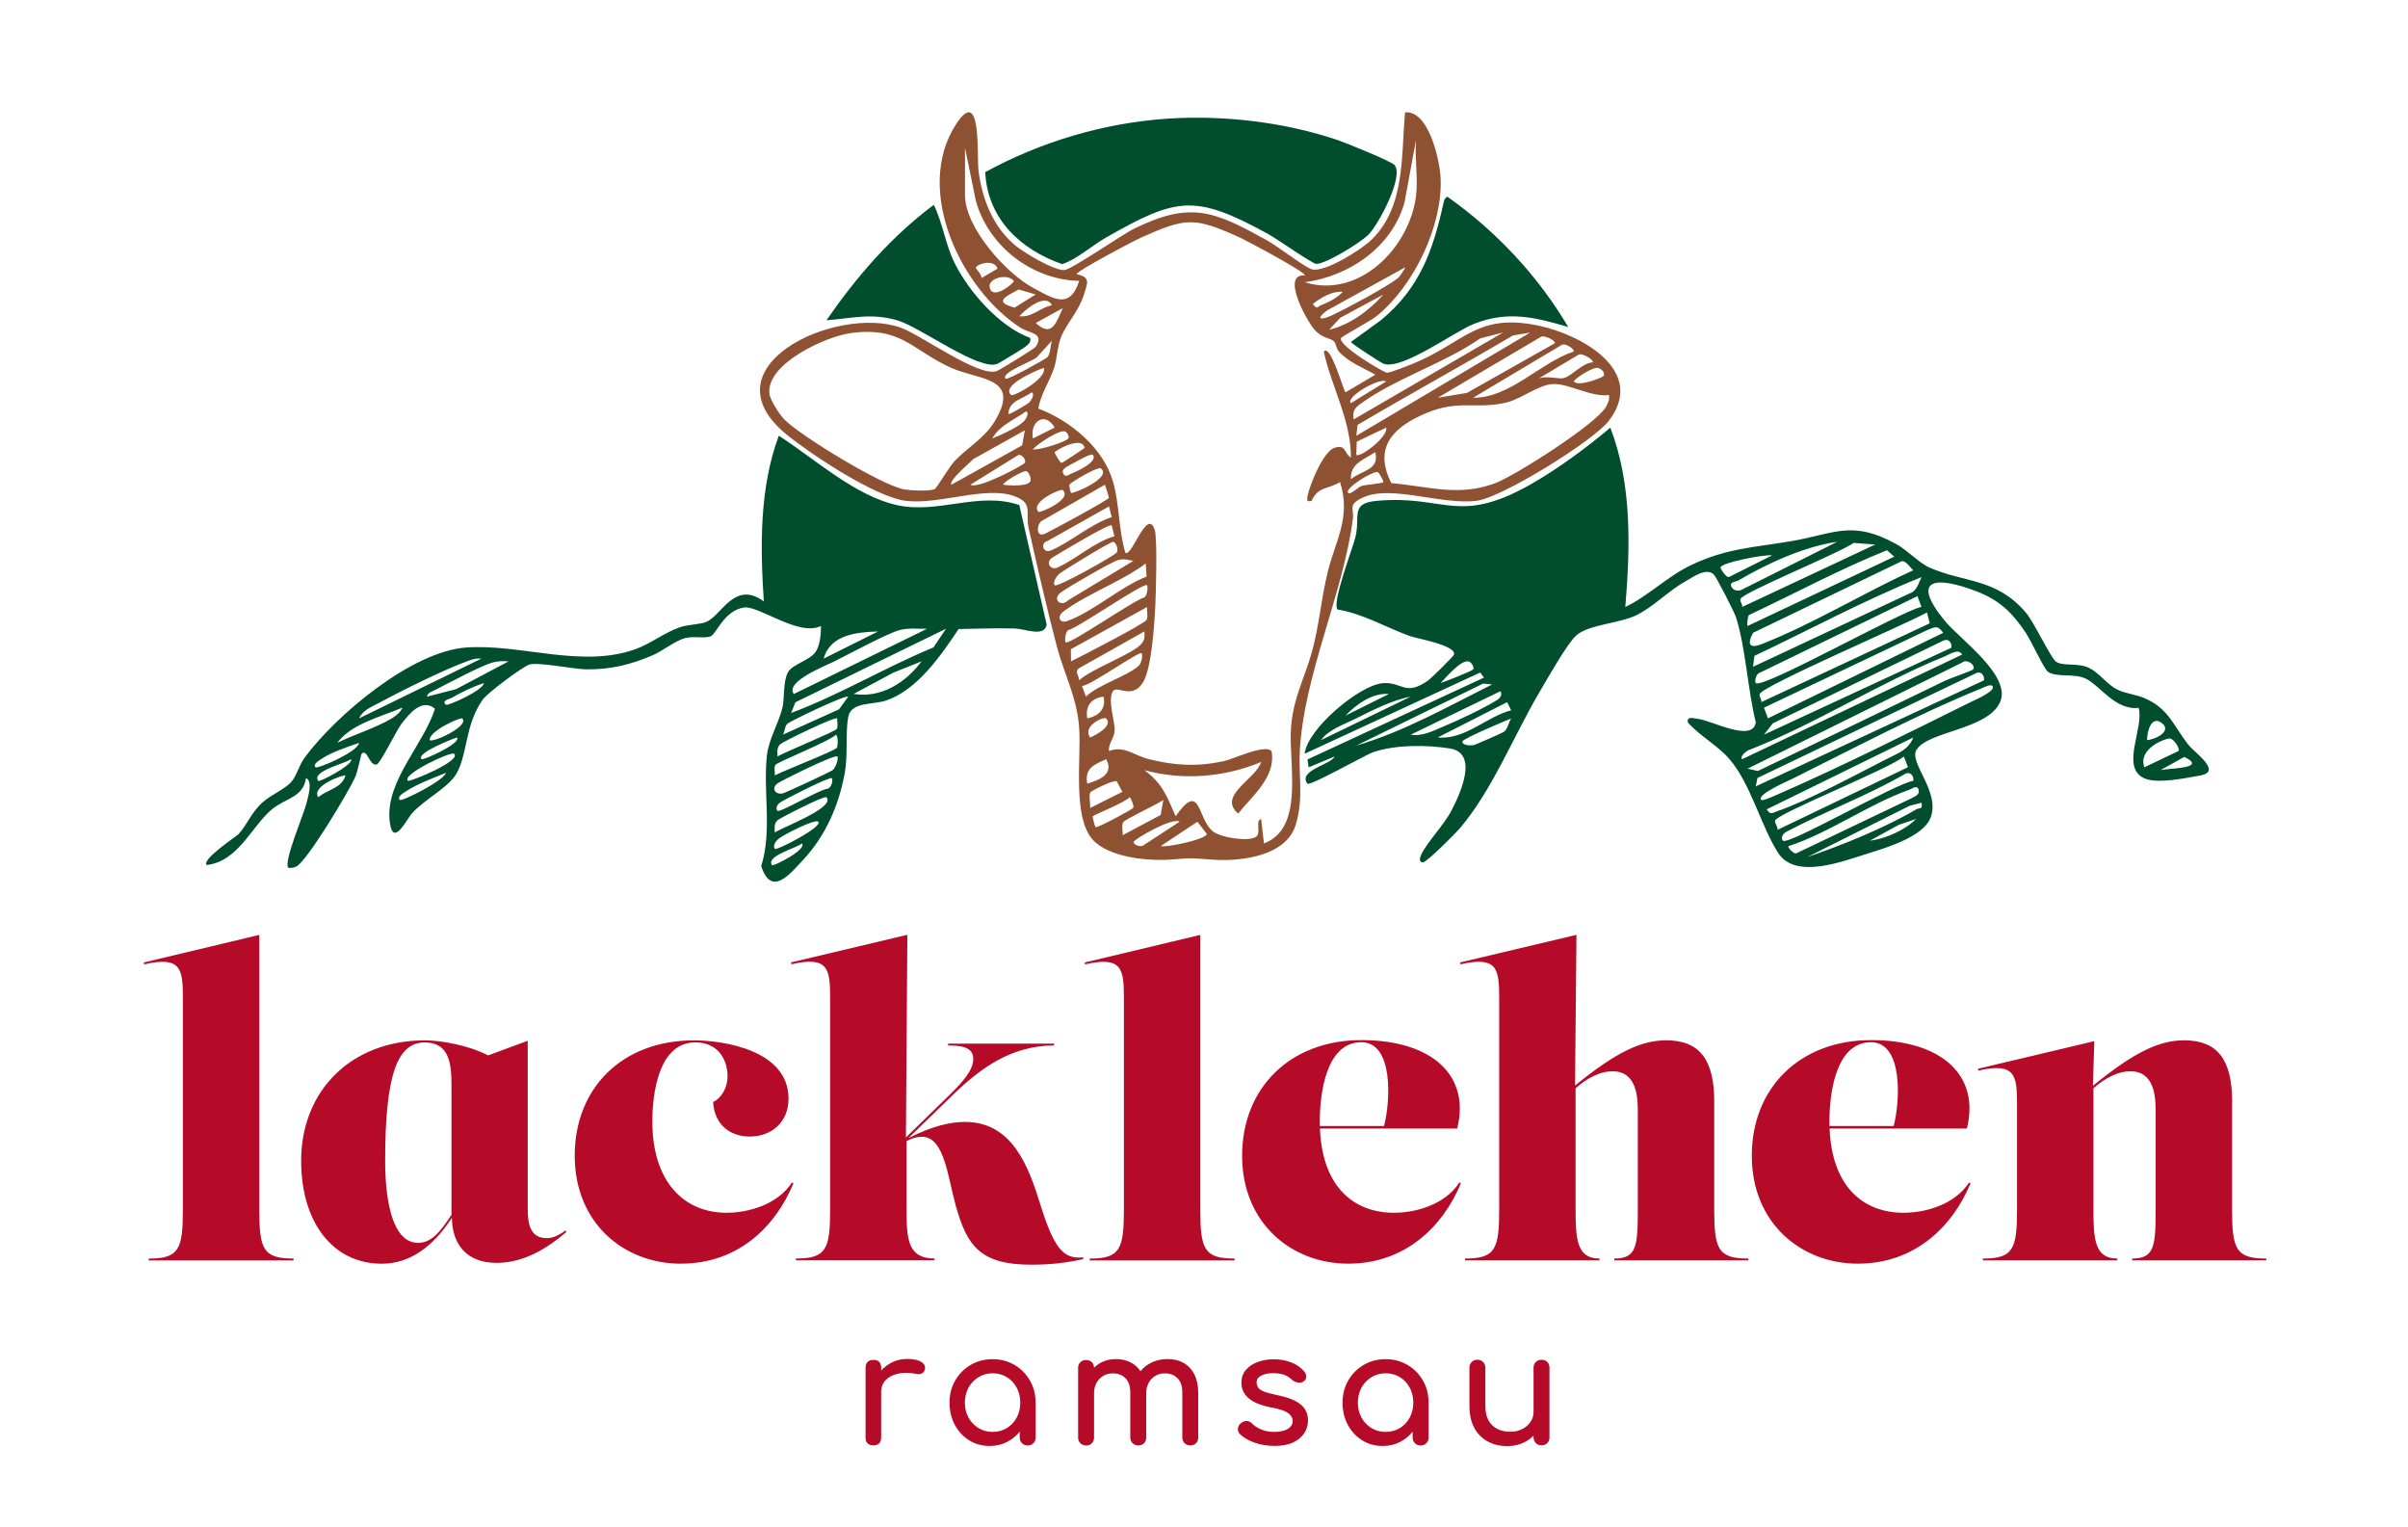
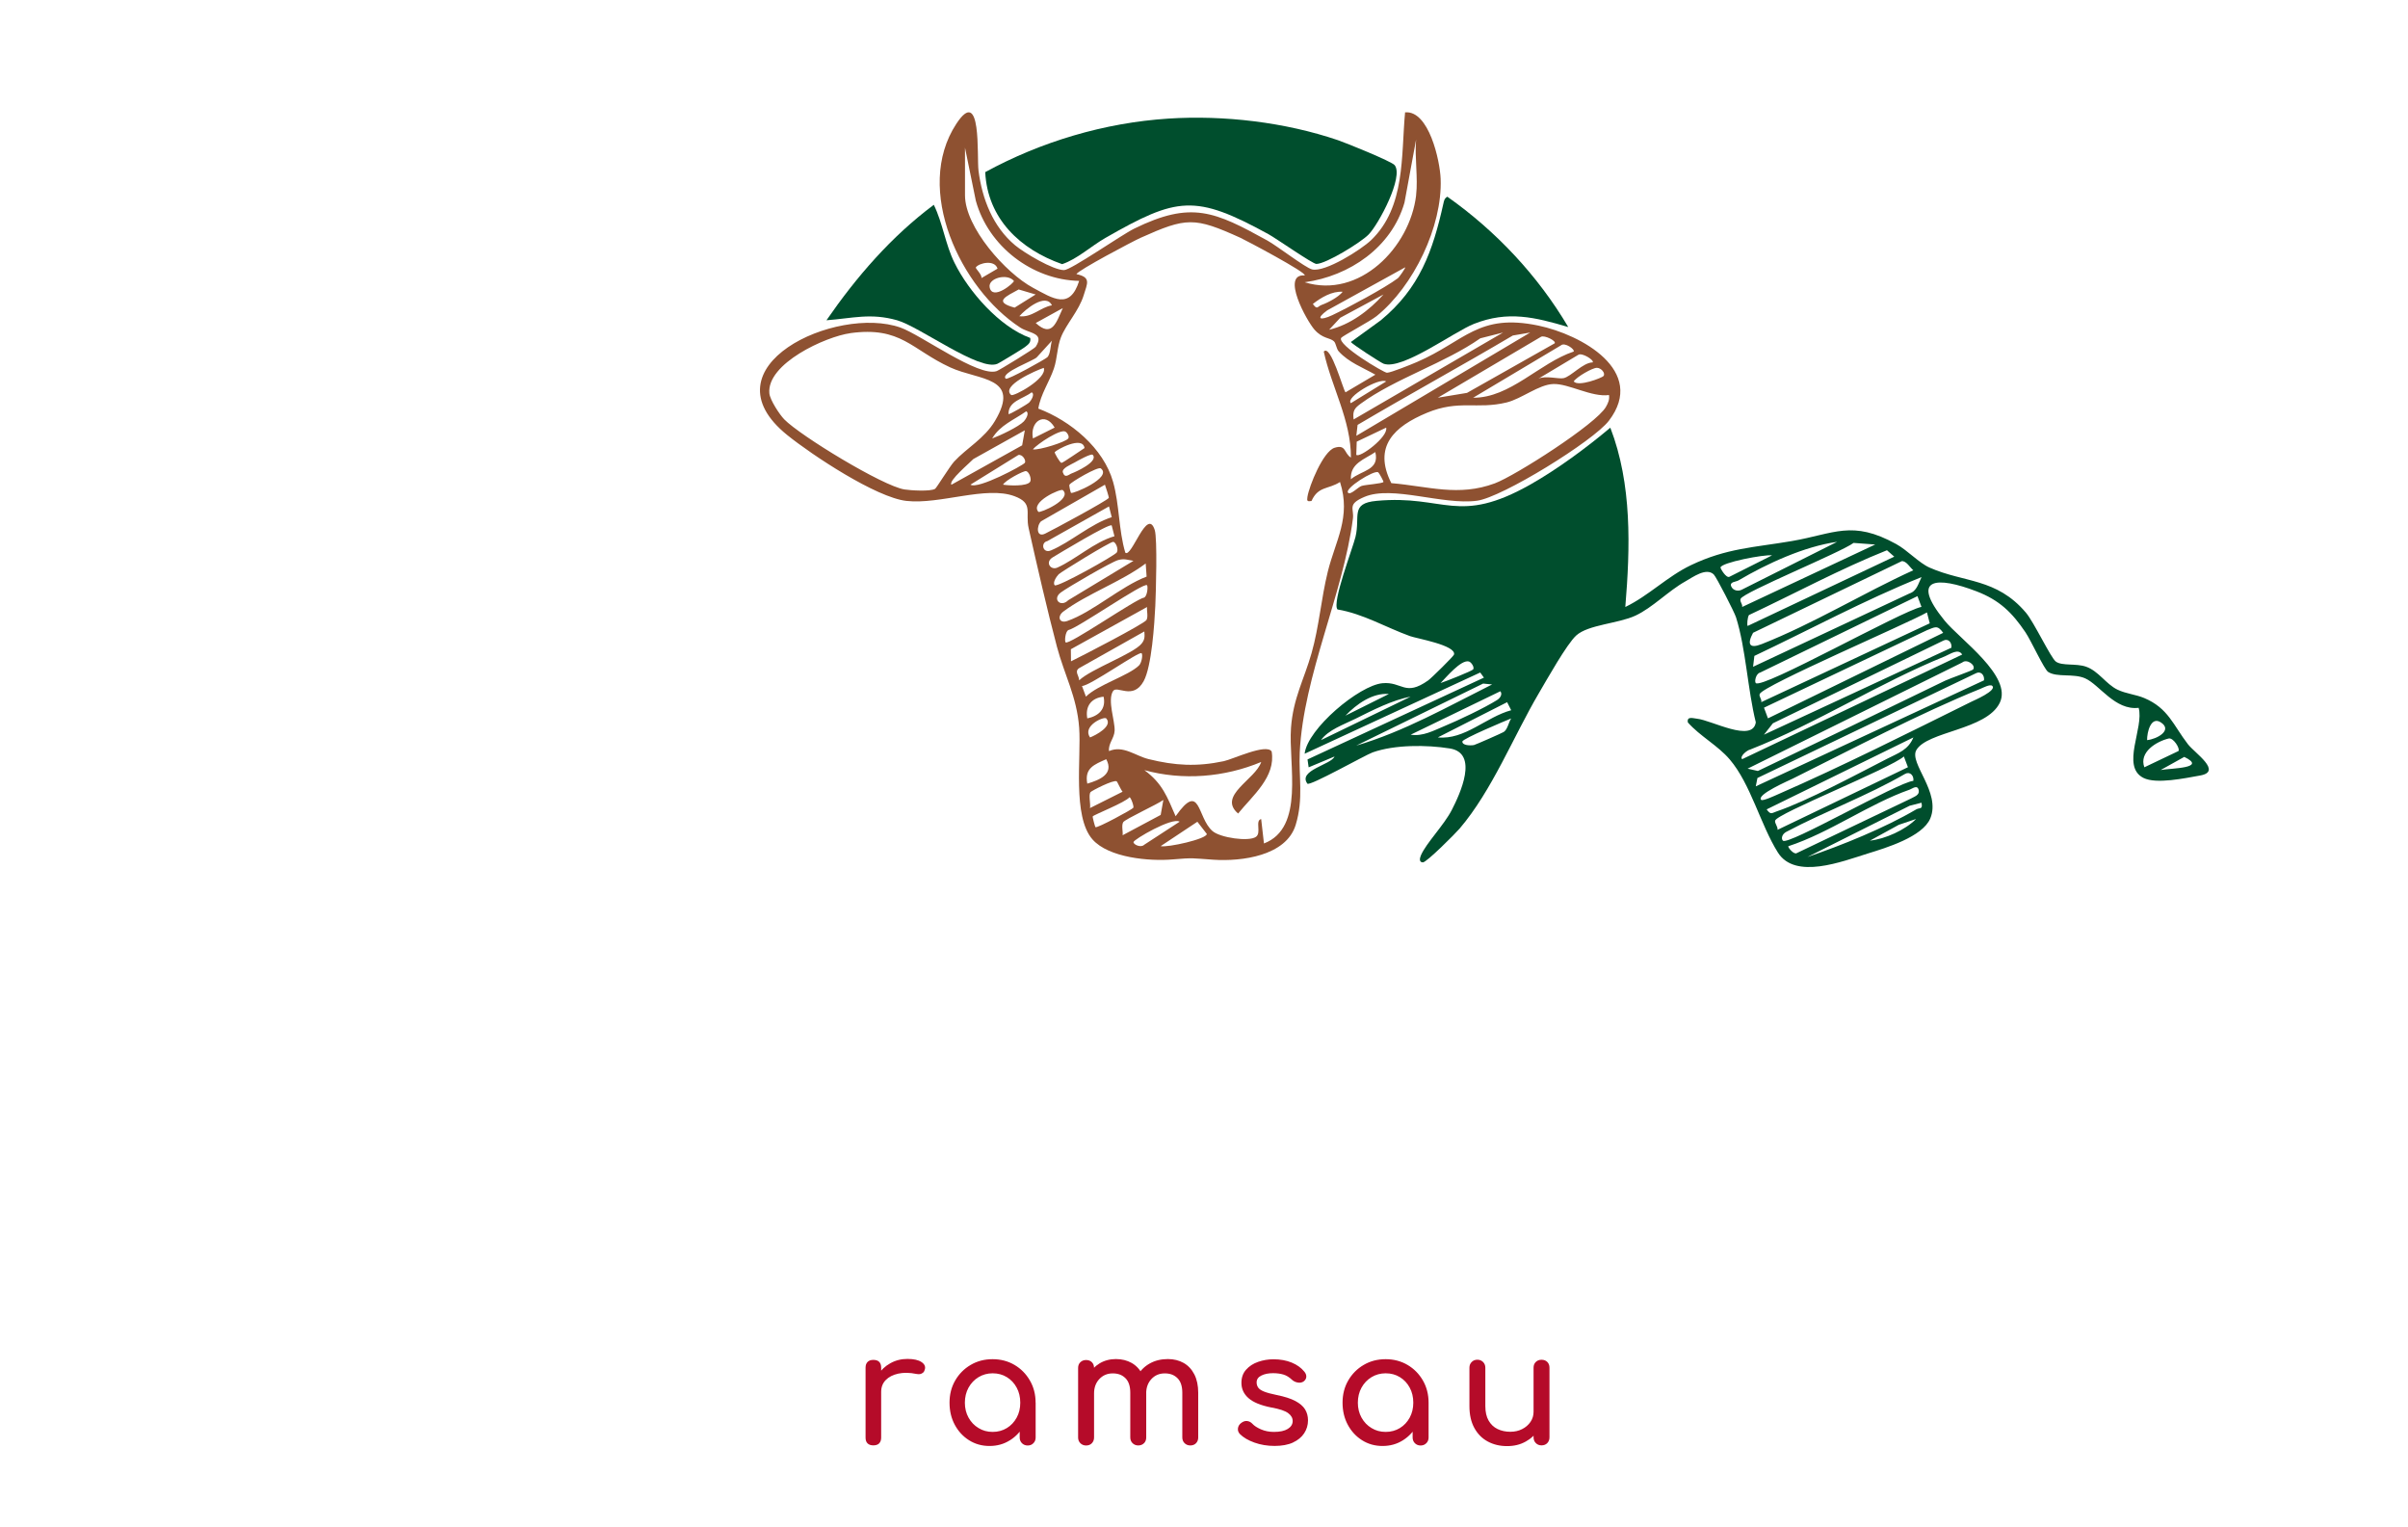
<svg xmlns="http://www.w3.org/2000/svg" id="uuid-7dff9ab0-6be6-4f34-85d8-2643ea50e6e8" data-name="Ebene 1" viewBox="0 0 551.17 349.36">
  <path d="M267.4,27.14c12.75-.83,26.76.83,38.85,4.94,1.85.63,12.26,4.84,12.97,5.71,2.14,2.61-3.63,13.51-5.98,15.9-1.75,1.78-9.66,6.67-11.93,6.71-.85.01-9.15-5.81-10.97-6.81-16.8-9.2-20.88-8.55-37.31.85-3.26,1.86-6.47,4.86-9.91,6.01-9.63-3.38-17.08-10.41-17.61-21.06,12.79-6.98,27.29-11.3,41.9-12.25" fill="#004e2d" />
  <path d="M438.57,187.42l-3.95,1.33-6.62,3.63c3.49-.38,8.08-2.43,10.57-4.96M439.82,183.69l-2.72.7-23.4,11.73c7.91-2.69,17.67-6.64,24.89-10.89.81-.47,1.57.11,1.22-1.54M409.34,193.64c-.19.25,1.27,1.98,1.89,1.6l26.11-12.47c.7-.42,2.04-.76,1.85-1.87-.26-1.46-1.46-.42-2.06-.21-9.35,3.28-18.25,9.83-27.79,12.96M437.95,178.7c.17-1.19-.76-2.23-1.89-1.6-8.72,5.04-18.31,8.56-27.19,13.26-.99.52-1.23,1.54-.78,2.02,1.12,1.21,26.21-13.32,29.85-13.69M494.56,176.21c2.53-.43,10.76-.4,5.4-3l-5.4,3ZM436.71,175.57l-.93-2.46c-3.07,2.74-29.14,13.07-29.47,14.69-.13.63.67,1.38.55,2.1l29.85-14.33ZM490.82,175.59l7.81-3.72c.42-.58-1.19-3.12-2.24-2.87-2.85.7-6.83,3.14-5.57,6.58M437.95,168.76l-33.58,16.46c.95,1.31,1.12.86,2.3.46,6.94-2.35,18.38-8.51,25.29-12.05,2.54-1.3,4.81-1.99,6-4.88M491.45,169.37c2.25-.22,5.95-2.26,3.13-4.07-2.27-1.46-3.16,2.3-3.13,4.07M345.9,164.41c-1.42.57-11.16,4.66-11.18,5.28-.03.91,1.81.96,2.65.81.37-.07,6.45-2.76,6.81-2.99.91-.58,1.1-2.18,1.72-3.1M345.9,162.53l-.93-1.84-15.86,8.06c6.18.61,11.03-4.67,16.79-6.22M322.89,159.43c-4.13.73-8.8,3.14-12.66,5.06-2.64,1.31-6.18,2.51-7.87,4.88l20.52-9.94ZM317.91,158.81c-3.81-.29-7.44,2.35-9.95,4.96l9.95-4.96ZM343.41,158.19l-20.52,9.94c2.8.43,5.19-.92,7.68-1.95,3.21-1.32,9.2-4.17,12.06-5.96.9-.56,1.28-1.47.78-2.03M455.99,156.94c-.48-.42-2.08.44-2.71.7-13.5,5.43-29.65,13.92-42.91,20.53-.74.37-8.5,3.71-7.24,4.88.36.33,3.26-1.03,3.95-1.33,14.48-6.32,29.93-14.1,44.16-21.14.49-.24,5.96-2.57,4.75-3.64M310.45,170.62c10.94-3.21,20.95-8.92,31.08-13.99l-2.05-.2-29.04,14.19ZM454.12,155.69c.17-1.19-.76-2.23-1.89-1.6l-49.97,23.95-.38,1.91,52.24-24.26ZM451.63,153.2c.71-.94-1.42-2.53-2.5-1.59l-49.12,24.29,2.35.53c14.31-6.82,28.57-13.73,42.83-20.65,1.04-.5,6.23-2.31,6.44-2.58M337.19,153.2c.35-.49-.41-1.68-.99-1.83-1.8-.46-5.21,3.67-6.47,4.94,1.1-.33,7.23-2.78,7.46-3.12M398.77,173.73l50.36-23.94c-.89-1.5-2.78-.07-3.94.4-14.88,6-29.51,15.42-44.59,21.34-.74.15-2.5,1.6-1.83,2.21M446.66,148.22c.17-1.19-.76-2.23-1.89-1.6l-38.97,18.9-2.05,2.61,42.91-19.91ZM403.76,161.94l.91,2.45,40.11-19.57c-1.34-1.88-1.87-1.3-3.7-.61l-37.32,17.74ZM441.06,140.15c-4.43,2.53-37.42,16.69-38.27,18.65-.26.58.51,1.15.35,1.88l38.56-18.04-.63-2.48ZM439.81,138.88l-.92-2.46-36,17.49c-.97.21-1.36,2.04-1.01,2.4,1.45,1.5,33.42-16.54,37.93-17.43M439.82,132.07c-13.03,5.23-25.57,12.03-38.26,18.03l-.3,2.49,35.8-16.78c1.72-.56,2.02-2.3,2.76-3.73M435.27,128.43l-34.01,16.38c-1.42,2.62-.84,3.7,1.97,2.59,11.85-4.66,23.18-11.66,34.71-16.9-.76-.62-1.58-2.18-2.67-2.08M405.61,127.09c-1.75-.26-11.73,1.66-11.8,2.79-.02.23,1.3,2.5,2.05,2.11l9.75-4.9ZM400.01,143.25l33.57-15.86-1.67-1.47c-10.68,4.26-21.13,9.92-31.59,14.83-.35.51-.48,2.29-.3,2.49M429.24,124.61l-4.97-.37c-3.02,2.23-25.14,11.24-25.85,12.78-.28.61.47,1.2.35,1.88l30.47-14.3ZM420.53,123.99c-7.54,1.06-16.04,4.96-22.6,8.83-.62.37-2.15.29-1.65,1.41.41.92,1.6,1.18,2.49.67l21.76-10.92ZM372.03,138.9c5.39-2.61,9.58-6.97,15-9.56,8.2-3.92,14.51-4.05,23.09-5.52,9.73-1.67,13.79-4.9,23.9.68,2.63,1.45,5.21,4.32,7.66,5.4,7.9,3.49,15.27,2.33,22.04,10.31,1.85,2.18,5.7,10.36,6.85,11.19,1.43,1.04,4.61.36,6.92,1.17,2.84.99,4.55,3.98,7.18,5.25,1.96.95,4.16,1.09,6.15,1.93,5.5,2.33,6.61,6.19,9.97,10.55,1.58,2.05,8,6.26,2.79,7.17-3.41.6-10.04,2.04-12.98.54-5.2-2.65.2-11.47-1.08-16.03-5.4.64-8.95-5.27-12.23-6.74-2.67-1.19-6.42-.16-8.48-1.47-.92-.58-3.92-7.19-5.21-9.09-3.07-4.54-5.95-7.34-11.17-9.35-9.01-3.47-15.42-3.24-7.32,6.7,3.49,4.28,15.58,12.72,12.62,18.8-3.04,6.25-16.62,6.5-19.1,10.83-1.7,2.97,5.66,9.64,3.21,15.6-1.76,4.27-10.26,6.8-14.32,8.06-5.88,1.83-16.61,6.05-20.57-.22-3.99-6.33-6.2-15.65-11.03-21.31-2.7-3.18-6.8-5.32-9.58-8.46-.29-1.5,1.2-.95,2.1-.86,3.32.34,12.73,5.58,13.45.83-1.87-7.5-2.27-16.84-4.53-24.04-.38-1.2-4.52-9.27-5.11-9.82-1.75-1.63-4.79.66-6.49,1.61-3.91,2.19-7.52,6.02-11.44,7.84-3.94,1.82-10.77,2.05-13.52,4.52-2.16,1.94-6.8,10.22-8.56,13.21-5.84,9.93-10.7,22.26-18.14,30.99-.98,1.15-7.59,7.77-8.42,7.74-.86-.02-.76-.87-.43-1.65,1.23-2.8,5.29-6.9,7.06-10.36,1.9-3.7,6.22-12.99-.45-14.06-5.28-.85-12.65-.89-17.68.9-1.7.61-14.43,7.81-14.93,7.15-2.26-3.04,5.51-4.36,6.21-6.21l-5.92,2.48-.26-1.81,40.38-18.72-.85-1.17-40.19,18.59c.63-5.71,12.48-15.63,17.8-16.14,4.53-.43,5.15,3.15,10.49-.65.7-.5,5.81-5.51,5.91-5.92.48-2.13-8.59-3.67-10.08-4.21-5.54-2-10.73-5.12-16.6-6.1-1.32-1.55,3.49-13.99,4.12-16.6,1.14-4.73-1.27-7.69,4.81-8.25,15.67-1.46,18.58,5.7,35.36-3.82,6.11-3.47,12.81-8.42,18.16-12.93,4.99,12.95,4.56,27.42,3.43,41.03" fill="#004e2d" />
  <path d="M265.67,193.63c1.6.36,10.55-1.63,10.56-2.79l-2.16-2.79-8.4,5.58ZM270.01,188.04c-1.7-1.1-10.52,4.07-10.56,4.66-.04.58,1.71,1.38,2.46.61l8.1-5.27ZM256.96,191.14l8.71-4.65.61-3.43c-1.29.98-8.8,4.41-9.19,5.1-.43.75-.03,2.08-.13,2.98M259.4,184.85c.22-.3-.59-2.49-.88-2.4-.94,1.17-8.12,3.99-8.4,4.37-.09.13.52,2.39.62,2.47.39.29,8.38-4.04,8.66-4.43M255.61,178.8c-.74-.44-5.84,2.21-6.02,2.49-.45.72.07,2.64-.1,3.63l7.46-3.74c-.4-.44-1.22-2.31-1.34-2.38M248.87,179.33c2.84-.84,6.17-2.21,4.34-5.59-2.73,1.21-5.02,2.03-4.34,5.59M253.22,164.41c-.48-.55-5.58,1.69-3.72,4.35,1.26-.49,5.29-2.57,3.72-4.35M252.6,159.43c-2.83.29-4.24,2.2-3.73,4.97,2.63-.55,4.34-2.16,3.73-4.97M247.65,156.97l.91,2.45c2.75-2.73,9.74-4.78,12.14-7.13.61-.6.92-2.38.61-2.8-.46-.63-11.9,7.55-13.66,7.49M261.93,144.5l-14.94,8.41c-1.12.79,0,1.67.02,2.78,2.72-2.6,12.38-6.05,14.29-8.4.78-.96.71-1.64.63-2.79M262.55,138.91l-17.44,9.66.03,2.77c2.23-1.07,16.79-8.6,17.28-9.46.43-.75.03-2.08.13-2.98M243.9,146.99c.62.83,16.11-9.98,18.04-10.26.68-.44.85-2.48.61-2.8-.62-.84-16.11,9.98-18.04,10.26-.68.44-.85,2.48-.61,2.8M262.45,131.96l-.21-3.01c-5.54,4.16-13.42,6.94-18.84,10.99-1.5,1.12-.95,2.81.89,2.17,5.81-2.02,12.2-7.88,18.15-10.16M259.44,128.34c-1.38-.21-2.09-.57-3.52-.17-1.54.43-11.53,6.23-13.13,7.43-2,1.5-.02,3.49,1.73,1.75l14.92-9.01ZM255.64,126.4c.43-.74-.26-2.38-.85-2.4-.73-.02-11.96,6.9-12.47,7.42-.57.59-1.43,1.95-.9,2.51.55.59,13.82-6.83,14.23-7.53M254.46,120.24c-.54-.55-12.15,6.49-13.51,7.31-1.81,1.1-.48,3.03,1.07,2.34,4.25-1.9,8.41-5.84,13.07-7.18l-.63-2.47ZM253.84,115.89l-14.12,7.94c-1.6.34-1.06,2.93.85,2.12,4.48-1.88,9.07-6.06,13.9-7.6l-.63-2.46ZM243.27,112.16c-.47-.43-7.56,2.75-5.59,4.97.31.35,7.88-2.88,5.59-4.97M253.79,113.96c.09-.13-.7-2.55-.88-3.04l-14.63,8.38c-1.06,1.08-1.08,3.8.94,2.82,1.76-.85,14.09-7.48,14.56-8.17M316.66,110.29c.08-.1-.96-2.04-1.22-2.21-.9-.59-7.85,3.75-6.86,4.7.57.55,2.27-1.32,3.08-1.58.97-.31,4.71-.51,5-.91M235.78,110.26c.39-.58-.2-2.31-.92-2.45-.57-.11-4.81,2.13-5.27,3.1,1.28.22,5.44.44,6.19-.65M251.98,107.19c-.64-.51-6.85,3.12-7.19,3.73-.14.25.28,1.8.35,1.87.37.34,9.54-3.48,6.84-5.59M250.11,104.08c-.35-.37-3.48,1.37-4.14,1.76-.74.43-3.01,1.31-2.69,2.27.49,1.47,1.38.45,2.05.21.84-.29,6.21-2.7,4.78-4.24M234.56,105.93c.4-.54-.54-2.05-1.48-1.8l-10.95,6.78c1.68,1.15,11.99-4.38,12.43-4.98M309.21,109.67c2.44-2.08,6.6-2.01,5.59-6.22-2.43,1.67-5.81,2.55-5.59,6.22M241.41,103.47c-.1.15,1.2,2.43,1.55,2.46.31.02,4.48-2.91,5.28-3.4-.45-2.93-6.47.44-6.83.95M244.51,100.34c.29-.39-.12-1.23-.62-1.55-1.1-.73-6.45,2.78-7.47,4.05,1.49.21,7.49-1.69,8.08-2.49M234.56,98.48l-11.77,6.57c-.7.78-5.8,5.02-5.01,5.87l16.18-9.01.61-3.43ZM317.28,97.86l-6.74,3.21-.1,3.01c.72.85,7.38-4.13,6.84-6.21M241.4,97.85c-2.19-3.8-5.74-1.42-4.97,2.49l4.97-2.49ZM234.36,96.42c.39-.41,1.35-1.9.52-2.29-2.73,1.94-6.01,3.16-7.78,6.21,1.81-.66,6.09-2.69,7.26-3.92M235.61,92.07c.39-.41,1.35-1.9.52-2.29-1.93,1.51-5.35,1.97-5.29,4.97.17.21,4.4-2.29,4.77-2.68M368.29,90.4c-3.98.55-9.21-2.63-12.73-2.52-3.36.1-7.24,3.38-10.75,4.23-6.78,1.63-10.85-.69-18.18,2.35-7.52,3.12-12.41,7.72-8.17,16.1,8.49.73,15.38,3.14,23.69.05,4.67-1.73,23.21-13.58,25.43-17.49.5-.88.86-1.66.71-2.71M317.28,87.29c-1.59-.95-9.41,3.63-8.08,4.97l8.08-4.97ZM367.04,86.03c.48-.61-.52-1.84-1.52-1.86-.99-.02-4.61,2.05-5.31,3.11,1.01,1.32,6.5-.82,6.84-1.24M238.91,84.18c-1.66.54-9.93,4.1-7.46,6.21.51.44,8.34-3.77,7.46-6.21M364.56,82.93c.38-.5-2.39-2.26-3.27-1.75l-9.17,5.48c1.69-.77,4.59.12,5.76-.12,1.7-.35,4.45-3.58,6.67-3.61M360.2,80.44c.35-.45-2.06-2.21-2.92-1.4l-20.09,11.98c8.47.06,15.15-7.94,23.01-10.57M240.78,77.96l-3.41,3.74c-.42.73-8.59,3.6-7.16,4.96.39.37,9.09-4.47,9.53-4.92.74-.78.68-2.7,1.04-3.78M355.85,78.57c.43-.56-2.35-1.93-3.12-1.5l-23.62,13.94,6.67-1.1,20.07-11.34ZM350.25,76.1l-3.98.68c-11.76,6.95-23.77,13.51-35.53,20.45l-.29,2.5,39.8-23.63ZM344.03,76.1l-5.2,1.32c-8.15,5.71-19.5,9.21-27.35,14.94-1.46,1.07-1.9,1.63-1.65,3.63l34.2-19.89ZM194.61,76.25c-5.61.77-19.16,6.95-18.51,13.77.14,1.49,2.32,4.84,3.42,5.96,3.64,3.72,22.51,15.24,27.51,16.03,1.45.23,5.96.5,7.01-.15.32-.2,3.36-5.15,4.35-6.23,2.85-3.09,6.95-5.27,9.35-9.31,6.05-10.18-3.68-9.23-10.21-12.23-8.91-4.09-11.27-9.45-22.93-7.85M243.27,70.5l-6.2,3.42c3.74,3.44,4.69-.1,6.2-3.42M240.78,69.87c-1.45-2.93-6.08.92-7.46,2.49,2.85.38,4.81-2.04,7.46-2.49M316.67,67.39l-9.9,5.33-2.54,2.74c4.82-1.14,9.17-4.42,12.44-8.07M307.33,66.77c-2.47-.17-4.93,1.31-6.83,2.79,1.04,1.46,1.04.56,2.05.2,1.4-.49,3.85-1.79,4.78-2.99M237.05,67.39l-3.88-1.15c-2.83,1.57-5.95,2.81-.93,4.16l4.81-3.01ZM232.07,64.28c-1.57-1.82-5.95-.59-5.55,1.46.63,3.24,5.78-1.15,5.55-1.46M321.64,61.17l-17.83,9.84c-2.76,2-1.64,2.42,1.12,1.12,3.5-1.65,12.14-6.27,15.01-8.45.37-.28,1.81-2.4,1.7-2.5M224.63,63.64l3.7-2.16c-.67-2.16-4.29-1.28-4.96-.3-.18.26,1.44,1.62,1.27,2.46M298.63,63.03c.62-.59-13.58-8.1-14.71-8.61-10.54-4.78-12.35-4.71-22.84,0-1.91.86-14.28,7.41-14.7,8.31,3.41.73,2.51,2.08,1.68,4.8-1.1,3.61-4.06,6.67-5.23,9.69-.85,2.16-.83,4.85-1.6,7.11-1.04,3.07-3.04,5.88-3.57,9.17,7.34,2.77,14.94,9.02,17.12,16.79,1.47,5.23,1.24,10.95,2.79,16.18,1.43,1.32,5.02-10.58,6.74-5.18.63,1.99.27,14.36.13,17.34-.2,4.13-.83,13.89-2.66,17.24-2.46,4.48-6.13.83-7.03,2.3-1.3,2.12.48,6.82.38,9.04-.08,1.75-1.48,2.9-1.29,4.67,3.23-1.4,6.01,1.08,9.05,1.83,6.04,1.5,11.06,1.78,17.21.48,2.1-.44,9.76-4.12,10.97-2.22.99,5.8-4.39,10.13-7.68,14.2-4.77-4.1,3.99-7.79,5.29-11.8-8.4,3.51-17.96,4.29-26.74,1.87,4.11,3.02,5.2,6.05,7.15,10.55,5.75-8.17,4.86.3,8.44,3.39,1.8,1.55,8.32,2.47,9.94,1.33,1.32-.92-.26-3.72,1.2-4.08l.64,5.59c9.41-3.59,5.57-18.13,6.19-26.46.5-6.81,2.98-11.03,4.7-17.07,1.74-6.13,2.2-12.5,3.72-18.67,1.74-7.06,5.38-12.45,2.8-20.52-2.66,1.73-4.99.9-6.53,4.35-.95.15-1.08.02-.93-.93.39-2.52,3.6-10.43,6.21-11.25,2.68-.85,2.14,1.28,3.74,2.24.05-8.55-4.47-16.19-6.21-24.25,1.6-1.85,4.48,8.94,4.98,9.32l6.83-4.04c-2.9-1.65-6.07-2.79-8.38-5.32-.56-.61-.63-1.87-1.1-2.31-.93-.88-2.58-.54-4.47-2.69-1.79-2.04-7.72-12.81-2.23-12.39M220.88,33.8v10.88c0,7.35,9.3,17.8,15.54,21.16,4.63,2.49,8.47,5.13,10.59-1.56-10.77-.23-20.78-7.94-23.65-18.34l-2.48-12.14ZM324.13,44.69c.47-3.96-.35-8.69,0-12.75l-2.66,14.44c-2.95,10.23-12.59,16.81-22.84,18.21,12.5,3.87,24.09-7.96,25.51-19.9M321.64,25.71c5.41-.47,7.95,11.01,8.11,15.21.43,10.92-6.22,24.6-14.66,31.42-1.43,1.16-7.86,4.57-8.11,4.98-.97,1.61,9.81,7.99,10.48,7.98.92-.01,5.65-1.93,6.88-2.46,11-4.77,14-11.21,27.79-8.33,9.76,2.04,24.88,10.33,16.13,21.77-3.54,4.63-24.43,17.55-30.2,18.31-7.88,1.04-19.38-3.59-25.76-.88-4,1.7-2.33,2.64-2.63,4.96-2.23,17.34-11.32,35.89-12.17,53.49-.27,5.57.91,10.6-.93,16.61-2.17,7.1-12.37,8.4-18.82,7.97-4.8-.32-4.51-.49-9.36-.07-5.27.46-14.61-.36-18.33-4.58-4.62-5.25-2.55-18.81-3.05-25.56-.52-7.07-3.39-12.12-5.09-18.54-2.22-8.38-4.56-18.6-6.47-27.11-.82-3.66,1.16-5.69-3.24-7.33-6.52-2.43-17.04,1.94-24.72,1.08-6.95-.77-21.58-10.47-27.26-15.04-19.46-15.64,11.19-29.82,25.88-24.63,4.64,1.64,17.9,11.41,22.03,9.96.6-.21,8.64-5.12,8.92-5.56,2.1-3.24-1.38-2.99-3.57-4.42-13.63-8.91-24.42-31.58-14.62-46.57,5.9-9.03,4.69,7.49,5.1,10.68.84,6.51,3.3,12.85,8.4,17.1,2.06,1.71,8.68,5.68,11.19,5.66,1.59-.01,13.1-8.04,16.05-9.49,13.12-6.44,18.48-3.89,30.47,2.72,2.22,1.22,8.68,6.22,10.23,6.61,2.96.73,11.25-4.51,13.54-6.71,7.88-7.58,6.83-19.28,7.76-29.25" fill="#8e5131" />
-   <path d="M176.72,197.99c.26.35,8.12-3.63,6.83-4.98-1.02,1-8.41,2.89-6.83,4.98M187.29,188.04c-.79-.71-7.83,2.96-8.94,3.8-.76.57-1.56,1.7-1,2.41.37.48,11.18-5.11,9.94-6.22M189.15,182.44c-.43-.45-10.76,4.84-11.2,5.28-.83.82-.64,1.79-.61,2.81,1.17-.99,14.08-5.71,11.81-8.08M190.4,178.09c-.44-.47-10.67,4.81-11.66,5.43-.9.56-1.28,1.48-.78,2.03.48.52,9.73-4.93,11.43-5.04.96-.22,1.35-2.04,1-2.41M79.07,177.47c-.37-.3-7.98,2.42-6.21,4.97,2.09-1.78,5.37-2.03,6.21-4.97M102.08,176.85c-2.77,1.13-6.72,2.6-9.14,4.23-.47.31-2.2,1.26-1.43,1.98.45.42,10.08-4.4,10.57-6.21M72.85,178.71c.28.37,8.46-3.97,7.45-4.98-.92.91-9.17,2.72-7.45,4.98M191.64,173.11c-.54-.54-12.11,5.2-13.51,6.06-1.74,1.07-.74,2.84,1.1,2.37.68-.17,10.86-4.9,11.35-5.3.73-.59,1.45-2.75,1.06-3.14M103.94,172.49c-.68-.61-12.12,4.74-10.57,6.21,1.18-.01,12.31-4.67,10.57-6.21M82.18,170.01c-2.53.85-6.37,2.16-8.52,3.61-.46.32-2.21,1.26-1.43,1.98.42.4,9.69-3.53,9.95-5.59M96.49,173.73c.36.33,9.32-3.73,8.08-4.97-.81.26-9.51,3.62-8.08,4.97M191.54,171.14c.25-.41.36-2.6-.2-3.01-1.53,1.55-13.5,6.27-13.89,6.94-.35.59-.02,1.65-.1,2.38,1.82-1,13.79-5.65,14.2-6.32M191.64,164.41c-.47-.54-12.55,5.39-13.06,5.9-.83.82-.64,1.79-.61,2.8,1.65-1.01,13.19-5.68,13.57-6.32.35-.59.02-1.65.1-2.38M105.81,164.41c-.36-.37-7.72,2.93-7.46,4.97.79.63,9.16-3.24,7.46-4.97M92.13,161.92c-4.93,2.13-11.68,3.68-14.93,8.07,3.71-1.83,8.81-3.44,12.26-5.46,1.03-.6,2.18-1.49,2.67-2.61M194.13,159.43c-.59-.48-13.15,5.54-13.88,6.17-.65.56-.58,1.74-1.04,2.52l12.85-5.8,2.08-2.89ZM110.79,156.32c-2.46.77-5.26,2.12-7.48,3.42-.35.2-2.39.58-1.23,1.54.39.33,8.55-3.31,8.7-4.97M210.93,151.35l-6.44,2.57-9.1,4.88c6.33,1.02,11.92-2.59,15.55-7.45M116.38,151.35c-1.28-.09-2.49-.08-3.75.29-2.74.81-10.02,4.71-13.03,6.25-.72.37-1.72.58-1.88,1.54l6.67-1.72,11.99-6.35ZM110.17,150.73c-1.07-.15-1.95.13-2.94.48-5.44,1.93-15.45,6.92-20.72,9.76-1.63.88-3.51,1.6-4.34,3.43l27.99-13.67ZM200.97,144.51c-4.84.14-10.94.72-12.44,6.21l12.44-6.21ZM181.08,163.16c11.17-4.18,21.52-10.44,32.58-15l2.87-4.28-34.47,16.83-.97,2.44ZM212.17,143.89c-2.09.04-4.16-.25-6.24.29-2.75.71-11.86,5.64-15.13,7.26-1.82.9-11.2,4.57-9.1,7.38l30.47-14.92ZM187.91,143.26c-5.11,2.47-14.2-4.7-17.58-4.24-4.57.62-6.44,6.2-7.71,6.62-1.48.5-3.79-.12-5.83.39-2.11.53-5.18,2.95-7.31,3.88-5.09,2.21-9.77,3.34-15.36,3.26-2.79-.04-10.92-1.7-12.93-1.1-1.54.46-9.55,6.44-10.67,8-4.13,5.76-3.45,12.5-6.04,16.97-1.88,3.25-7.34,5.89-10.19,9.09-1.24,1.4-4.53,8.32-5.13,1.43-.78-8.98,7.81-17.18,10.4-25.37-2.96-2.5-5.92,1.17-7.69,3.49-1.16,1.52-4.81,9.07-5.66,9.27-1.65.4-2.14-3.69-3.41-2.49-.19.18-.92,4-1.4,5.14-1.41,3.34-11.07,19.39-13.54,20.67-.63.33-1.17.4-1.86.31-1.2-1.24,3.6-12.38,4.16-14.8.31-1.35,1.54-5.03-.13-5.72-.55,4.41-4.82,4.66-7.78,7.14-4.73,3.97-7.69,11.9-14.92,12.75-1.34-1.19,6.76-6.54,7.25-7.05,1.95-2.05,2.86-4.89,5.49-7.26,1.88-1.71,5.12-3.04,6.55-4.64,1.27-1.42,1.84-3.9,3.1-5.61,7.24-9.8,24.52-24.32,36.98-25.21,12.59-.9,26.47,4.86,38.89.33,3.3-1.21,6.68-3.82,9.98-4.95,2-.69,4.7-.62,6.19-1.28,3.39-1.51,6.46-9.55,13.07-4.65-.82-12.61-1.02-25.92,3.43-37.92,8.19,5.26,17.38,13.74,27.03,15.88,9.48,2.1,18.83-3.21,28.02,0l6.26,27.32c-.45,3.01-5.01.99-7.16.92-4.31-.13-8.68.06-12.99.12-3.99,5.98-9.45,13.96-16.6,16.36-3.02,1.01-8.01.24-8.67,3.77-.67,3.55-.03,8.73-.8,12.88-1.38,7.41-4.35,14.25-9.47,19.76-3.03,3.26-7.32,8.68-9.64,1.49,2.56-8.28.37-17.25,1.31-25.38.43-3.74,2.63-7.19,3.52-10.79.57-2.31.1-5.77,1.23-8.1.95-1.93,5.07-2.78,6.41-4.79,1.02-1.54,1.21-4.11,1.21-5.93" fill="#004e2d" />
  <path d="M358.96,74.84c-7.68-2.27-13.82-3.78-21.57-.73-4.6,1.81-16.4,10.64-20.69,9.13-.65-.23-7.33-4.56-7.49-4.98l6.84-4.96c8.92-7.37,11.9-15.82,14.33-26.72.16-.71.22-1.14.9-1.57,11.15,7.87,20.73,18.07,27.68,29.83" fill="#004e2d" />
  <path d="M235.81,77.34c.22,1.12-.55,1.55-1.28,2.13-.47.37-5.68,3.53-6.21,3.77-4.08,1.83-17.81-8.49-22.98-9.95-6.1-1.72-10.15-.45-16.17,0,6.88-9.96,14.83-19.16,24.57-26.42,2.08,4.25,2.63,9.02,4.74,13.28,3.25,6.58,10.3,14.65,17.34,17.19" fill="#004e2d" />
-   <path d="M510.92,252.12c0-9.62-3.35-14.05-10.99-14.05-5.76,0-11.47,2.74-20.88,10.4l.32-10.21-26.64,6.32.09.42c8.44-1.93,8.86,1.04,8.86,7.69v24.05c0,9.1-.85,11.27-7.83,11.27v.42h30.79v-.42c-5.19,0-5.47-4.43-5.47-11.27v-27.71c2.83-2.47,5.75-3.88,8.44-3.88,5.56,0,5.8,5.94,5.8,9.15v22.44c0,8.44-.28,11.27-5.38,11.27v.42h30.7v-.42c-6.98,0-7.83-2.17-7.83-11.27v-24.61ZM428.26,238.5c7.31,0,6.72,13.3,5.18,19.19h-14.69c0-.34-.01-.69-.01-1.04,0-6.27,1.37-18.15,9.52-18.15h0ZM450.71,270.6c-3.35,5.14-10.09,6.93-14.99,6.93-9.21,0-16.41-5.94-16.94-19.28h31.42c3.02-11.98-5.56-20.23-21.93-20.23s-27.3,10.99-27.3,26.45,11.32,24.71,24.28,24.71,21.64-8.39,25.79-18.39l-.33-.19ZM392.38,252.12c0-9.62-3.35-14.05-10.99-14.05-5.77,0-11.49,2.71-20.88,10.35l.33-34.49-26.64,6.32.09.42c8.44-1.93,8.86,1.04,8.86,7.69v48.38c0,9.1-.85,11.27-7.83,11.27v.42h30.79v-.42c-5.19,0-5.47-4.43-5.47-11.27v-27.71c2.8-2.45,5.73-3.88,8.44-3.88,5.56,0,5.8,5.94,5.8,9.15v22.44c0,8.44-.28,11.27-5.38,11.27v.42h30.7v-.42c-6.98,0-7.83-2.17-7.83-11.27v-24.61ZM311.61,238.5c7.31,0,6.72,13.3,5.18,19.19h-14.69c0-.34-.01-.69-.01-1.04,0-6.27,1.37-18.15,9.52-18.15h0ZM334.05,270.6c-3.35,5.14-10.09,6.93-14.99,6.93-9.21,0-16.41-5.94-16.94-19.28h31.42c3.02-11.98-5.56-20.23-21.93-20.23s-27.3,10.99-27.3,26.45,11.32,24.71,24.28,24.71,21.64-8.39,25.79-18.39l-.33-.19ZM282.57,288.43v-.42c-6.98,0-7.83-2.17-7.83-11.27v-62.8l-26.45,6.32.09.42c8.44-1.93,8.87,1.04,8.87,7.69v48.38c0,9.1-.85,11.27-7.83,11.27v.42h33.15ZM238.01,275.27c-2.55-8.11-6.22-18.53-17.12-18.53-3.24,0-7.3.86-12.96,3.7l10.37-10.07c6.13-5.89,13.11-11.08,22.96-11.13v-.42h-24.24v.42c4.2,0,5.75.94,5.75,3.11,0,2.55-2.45,5.28-5.23,8.02l-10.18,9.92.33-46.37-26.64,6.32.09.42c8.44-1.93,8.87,1.04,8.87,7.69v48.38c0,9.1-.85,11.27-7.83,11.27v.42h31.73v-.42c-6.13,0-6.41-4.43-6.41-11.27v-15.62c1.34-.68,2.41-.97,3.53-.97,5.14,0,5.89,9.2,7.78,15.94,2.55,9.01,5.56,13.34,17.26,13.34,4.29,0,7.92-.42,11.84-1.27v-.42c-4.53.47-6.65-1.98-9.9-12.45h0ZM155.82,289.18c13.11,0,21.64-8.39,25.79-18.39l-.33-.19c-3.35,5.14-10.09,6.93-14.99,6.93-9.57,0-16.97-6.88-16.97-20.89,0-6.27,1.37-18.1,9.85-18.1,4.86,0,7.36,3.54,7.36,7.83,0,2.4-1.32,4.9-3.3,5.8.28,5.38,4.1,7.92,8.35,7.92,5.09,0,8.91-3.35,8.91-8.67,0-11.08-14.81-13.34-21.64-13.34-16.5,0-27.3,10.94-27.3,26.4s11.32,24.71,24.28,24.71M95.7,284.42c-7.45,0-7.54-15.47-7.54-18.81,0-19.52,2.74-27.06,9.05-27.06,5.75,0,6.13,5.09,6.13,9.9v29.56c-2.42,3.62-4.46,6.41-7.64,6.41h0ZM129.42,281.59c-1.7,1.27-3.02,1.75-4.24,1.75-3.91,0-4.39-3.35-4.39-6.84v-38.33l-9.05,3.35c-4.48-2.31-10.7-3.44-14.52-3.44-16.79,0-28.29,11.5-28.29,27.54,0,14.14,7.26,23.57,18.48,23.57,6.5,0,11.84-4.04,16.03-10.53.06,6.15,3.41,10.34,10.23,10.34,6.32,0,11.65-3.39,15.98-7.07l-.23-.33ZM67.18,288.43v-.42c-6.98,0-7.83-2.17-7.83-11.27v-62.8l-26.45,6.32.1.42c8.44-1.93,8.86,1.04,8.86,7.69v48.38c0,9.1-.85,11.27-7.83,11.27v.42h33.15Z" fill="#b50b29" />
  <path d="M354.16,330.24c.33-.35.5-.78.5-1.31v-15.94c0-.55-.17-.99-.5-1.32-.33-.33-.77-.5-1.32-.5s-.96.17-1.3.5c-.35.33-.52.77-.52,1.32v15.94c0,.53.17.96.52,1.31.35.35.78.52,1.3.52s.99-.17,1.32-.52M349.21,329.9c1.25-.69,2.24-1.63,2.97-2.82.73-1.19,1.09-2.53,1.09-4h-2.25c0,.86-.24,1.63-.71,2.32-.48.69-1.11,1.24-1.91,1.64-.8.41-1.71.61-2.73.61s-2.04-.21-2.9-.63c-.86-.42-1.54-1.06-2.04-1.93-.5-.87-.75-1.97-.75-3.31v-8.79c0-.52-.17-.96-.52-1.31-.35-.34-.78-.52-1.3-.52s-.96.17-1.3.52c-.35.35-.52.78-.52,1.31v8.79c0,1.98.38,3.65,1.13,5.01.75,1.36,1.77,2.39,3.07,3.09,1.3.7,2.77,1.05,4.41,1.05s3.02-.34,4.27-1.04M326.47,330.27c.35-.35.52-.78.52-1.31v-7.97l-2.97-1.29-.68,3.79v5.47c0,.52.17.96.52,1.31.34.34.78.52,1.3.52s.96-.17,1.3-.52M313.93,326.8c-.97-.58-1.73-1.38-2.29-2.39-.56-1.01-.84-2.15-.84-3.41s.28-2.44.84-3.45c.56-1.01,1.32-1.81,2.29-2.4.96-.58,2.04-.88,3.24-.88s2.3.29,3.25.88c.95.58,1.7,1.38,2.25,2.4.55,1.01.82,2.16.82,3.45s-.28,2.4-.82,3.41c-.55,1.01-1.3,1.81-2.25,2.39-.95.58-2.04.88-3.25.88s-2.27-.29-3.24-.88M321.13,329.59c1.38-.87,2.47-2.05,3.27-3.54.8-1.49,1.2-3.17,1.2-5.06h1.39c0-1.88-.43-3.57-1.3-5.08-.87-1.5-2.04-2.69-3.52-3.56-1.48-.87-3.15-1.31-5.01-1.31s-3.53.43-5.02,1.31c-1.49.87-2.67,2.06-3.54,3.56-.87,1.5-1.3,3.19-1.3,5.08s.4,3.57,1.2,5.06c.8,1.49,1.89,2.67,3.27,3.54,1.38.87,2.94,1.31,4.68,1.31s3.3-.43,4.68-1.31M295.94,330.11c1.13-.52,1.99-1.23,2.57-2.11.58-.88.88-1.87.88-2.97,0-.95-.23-1.79-.68-2.52-.45-.73-1.2-1.36-2.23-1.91-1.04-.55-2.45-1-4.24-1.36-1.29-.26-2.26-.53-2.93-.8-.67-.27-1.11-.58-1.34-.93-.23-.35-.34-.73-.34-1.16,0-.69.36-1.22,1.09-1.57.73-.36,1.61-.54,2.66-.54.91,0,1.7.11,2.4.32.69.21,1.33.61,1.93,1.18.36.33.8.55,1.32.64.52.1.98.01,1.36-.25.38-.29.58-.64.61-1.05.02-.42-.13-.82-.46-1.2-.71-.88-1.68-1.57-2.89-2.07-1.22-.5-2.61-.75-4.18-.75-1.21,0-2.38.2-3.5.59-1.12.39-2.04.99-2.75,1.79-.72.8-1.07,1.81-1.07,3.02,0,1.38.54,2.55,1.63,3.5,1.08.95,2.83,1.67,5.24,2.14,1.86.33,3.14.76,3.84,1.29.7.52,1.04,1.14,1.02,1.86-.02.71-.4,1.3-1.13,1.75-.73.45-1.78.68-3.16.68-1.1,0-2.09-.2-2.98-.59-.89-.39-1.54-.82-1.95-1.27-.33-.36-.73-.57-1.2-.63-.46-.06-.93.1-1.41.48-.4.31-.64.71-.7,1.2-.06.49.09.92.45,1.3.79.79,1.89,1.44,3.31,1.95,1.42.51,2.96.77,4.63.77s3.1-.26,4.24-.79M261.86,330.27c.33-.35.5-.78.5-1.31v-10.23c0-1.64-.29-3.04-.88-4.2s-1.4-2.03-2.45-2.63c-1.05-.59-2.25-.89-3.61-.89s-2.66.33-3.75,1c-1.1.67-1.96,1.59-2.57,2.77-.62,1.18-.93,2.55-.93,4.09h2.25c0-1.33.4-2.43,1.21-3.29s1.84-1.29,3.07-1.29,2.16.36,2.9,1.09c.74.73,1.11,1.84,1.11,3.34v10.23c0,.52.17.96.52,1.31.35.34.78.52,1.3.52s.99-.17,1.32-.52M249.92,330.27c.33-.35.5-.78.5-1.31v-15.91c0-.55-.17-.99-.5-1.32s-.77-.5-1.32-.5-.96.17-1.31.5c-.35.33-.52.77-.52,1.32v15.91c0,.52.17.96.52,1.31.35.34.78.52,1.31.52s.99-.17,1.32-.52M273.76,330.27c.33-.35.5-.78.5-1.31v-10.23c0-1.64-.29-3.04-.88-4.2-.59-1.16-1.4-2.03-2.45-2.63-1.05-.59-2.25-.89-3.61-.89-1.55,0-2.93.33-4.13,1-1.2.67-2.14,1.59-2.81,2.77-.67,1.18-1,2.55-1,4.09h2.97c0-1.33.4-2.43,1.2-3.29.8-.86,1.82-1.29,3.06-1.29s2.16.36,2.9,1.09c.74.73,1.11,1.84,1.11,3.34v10.23c0,.52.17.96.52,1.31.35.34.78.52,1.31.52s.99-.17,1.32-.52M236.53,330.27c.35-.35.52-.78.52-1.31v-7.97l-2.97-1.29-.68,3.79v5.47c0,.52.17.96.52,1.31.35.34.78.52,1.31.52s.96-.17,1.3-.52M223.98,326.8c-.97-.58-1.73-1.38-2.29-2.39s-.84-2.15-.84-3.41.28-2.44.84-3.45c.56-1.01,1.32-1.81,2.29-2.4.96-.58,2.04-.88,3.23-.88s2.3.29,3.25.88c.95.58,1.7,1.38,2.25,2.4.55,1.01.82,2.16.82,3.45s-.27,2.4-.82,3.41c-.55,1.01-1.3,1.81-2.25,2.39-.95.58-2.04.88-3.25.88s-2.27-.29-3.23-.88M231.18,329.59c1.38-.87,2.47-2.05,3.27-3.54.8-1.49,1.2-3.17,1.2-5.06h1.39c0-1.88-.43-3.57-1.31-5.08-.87-1.5-2.04-2.69-3.52-3.56s-3.15-1.31-5.01-1.31-3.53.43-5.02,1.31c-1.49.87-2.67,2.06-3.54,3.56-.87,1.5-1.3,3.19-1.3,5.08s.4,3.57,1.2,5.06c.8,1.49,1.89,2.67,3.27,3.54,1.38.87,2.94,1.31,4.68,1.31s3.3-.43,4.68-1.31M201.24,330.29c.3-.31.45-.75.45-1.32v-15.98c0-.6-.15-1.04-.45-1.34-.3-.3-.74-.45-1.34-.45s-1.01.16-1.32.47c-.31.31-.46.75-.46,1.32v15.98c0,.6.15,1.04.46,1.34.31.3.75.45,1.32.45s1.04-.15,1.34-.46M201.69,318.53c0-1.1.35-2,1.05-2.72.7-.72,1.66-1.2,2.88-1.47,1.22-.26,2.59-.24,4.11.07.31.07.6.08.86.04.26-.05.49-.16.7-.34.2-.18.34-.44.41-.77.17-.64-.1-1.2-.8-1.66-.7-.46-1.77-.7-3.2-.7s-2.74.33-3.93,1-2.14,1.57-2.84,2.7-1.05,2.41-1.05,3.84h1.82Z" fill="#b50b29" />
</svg>